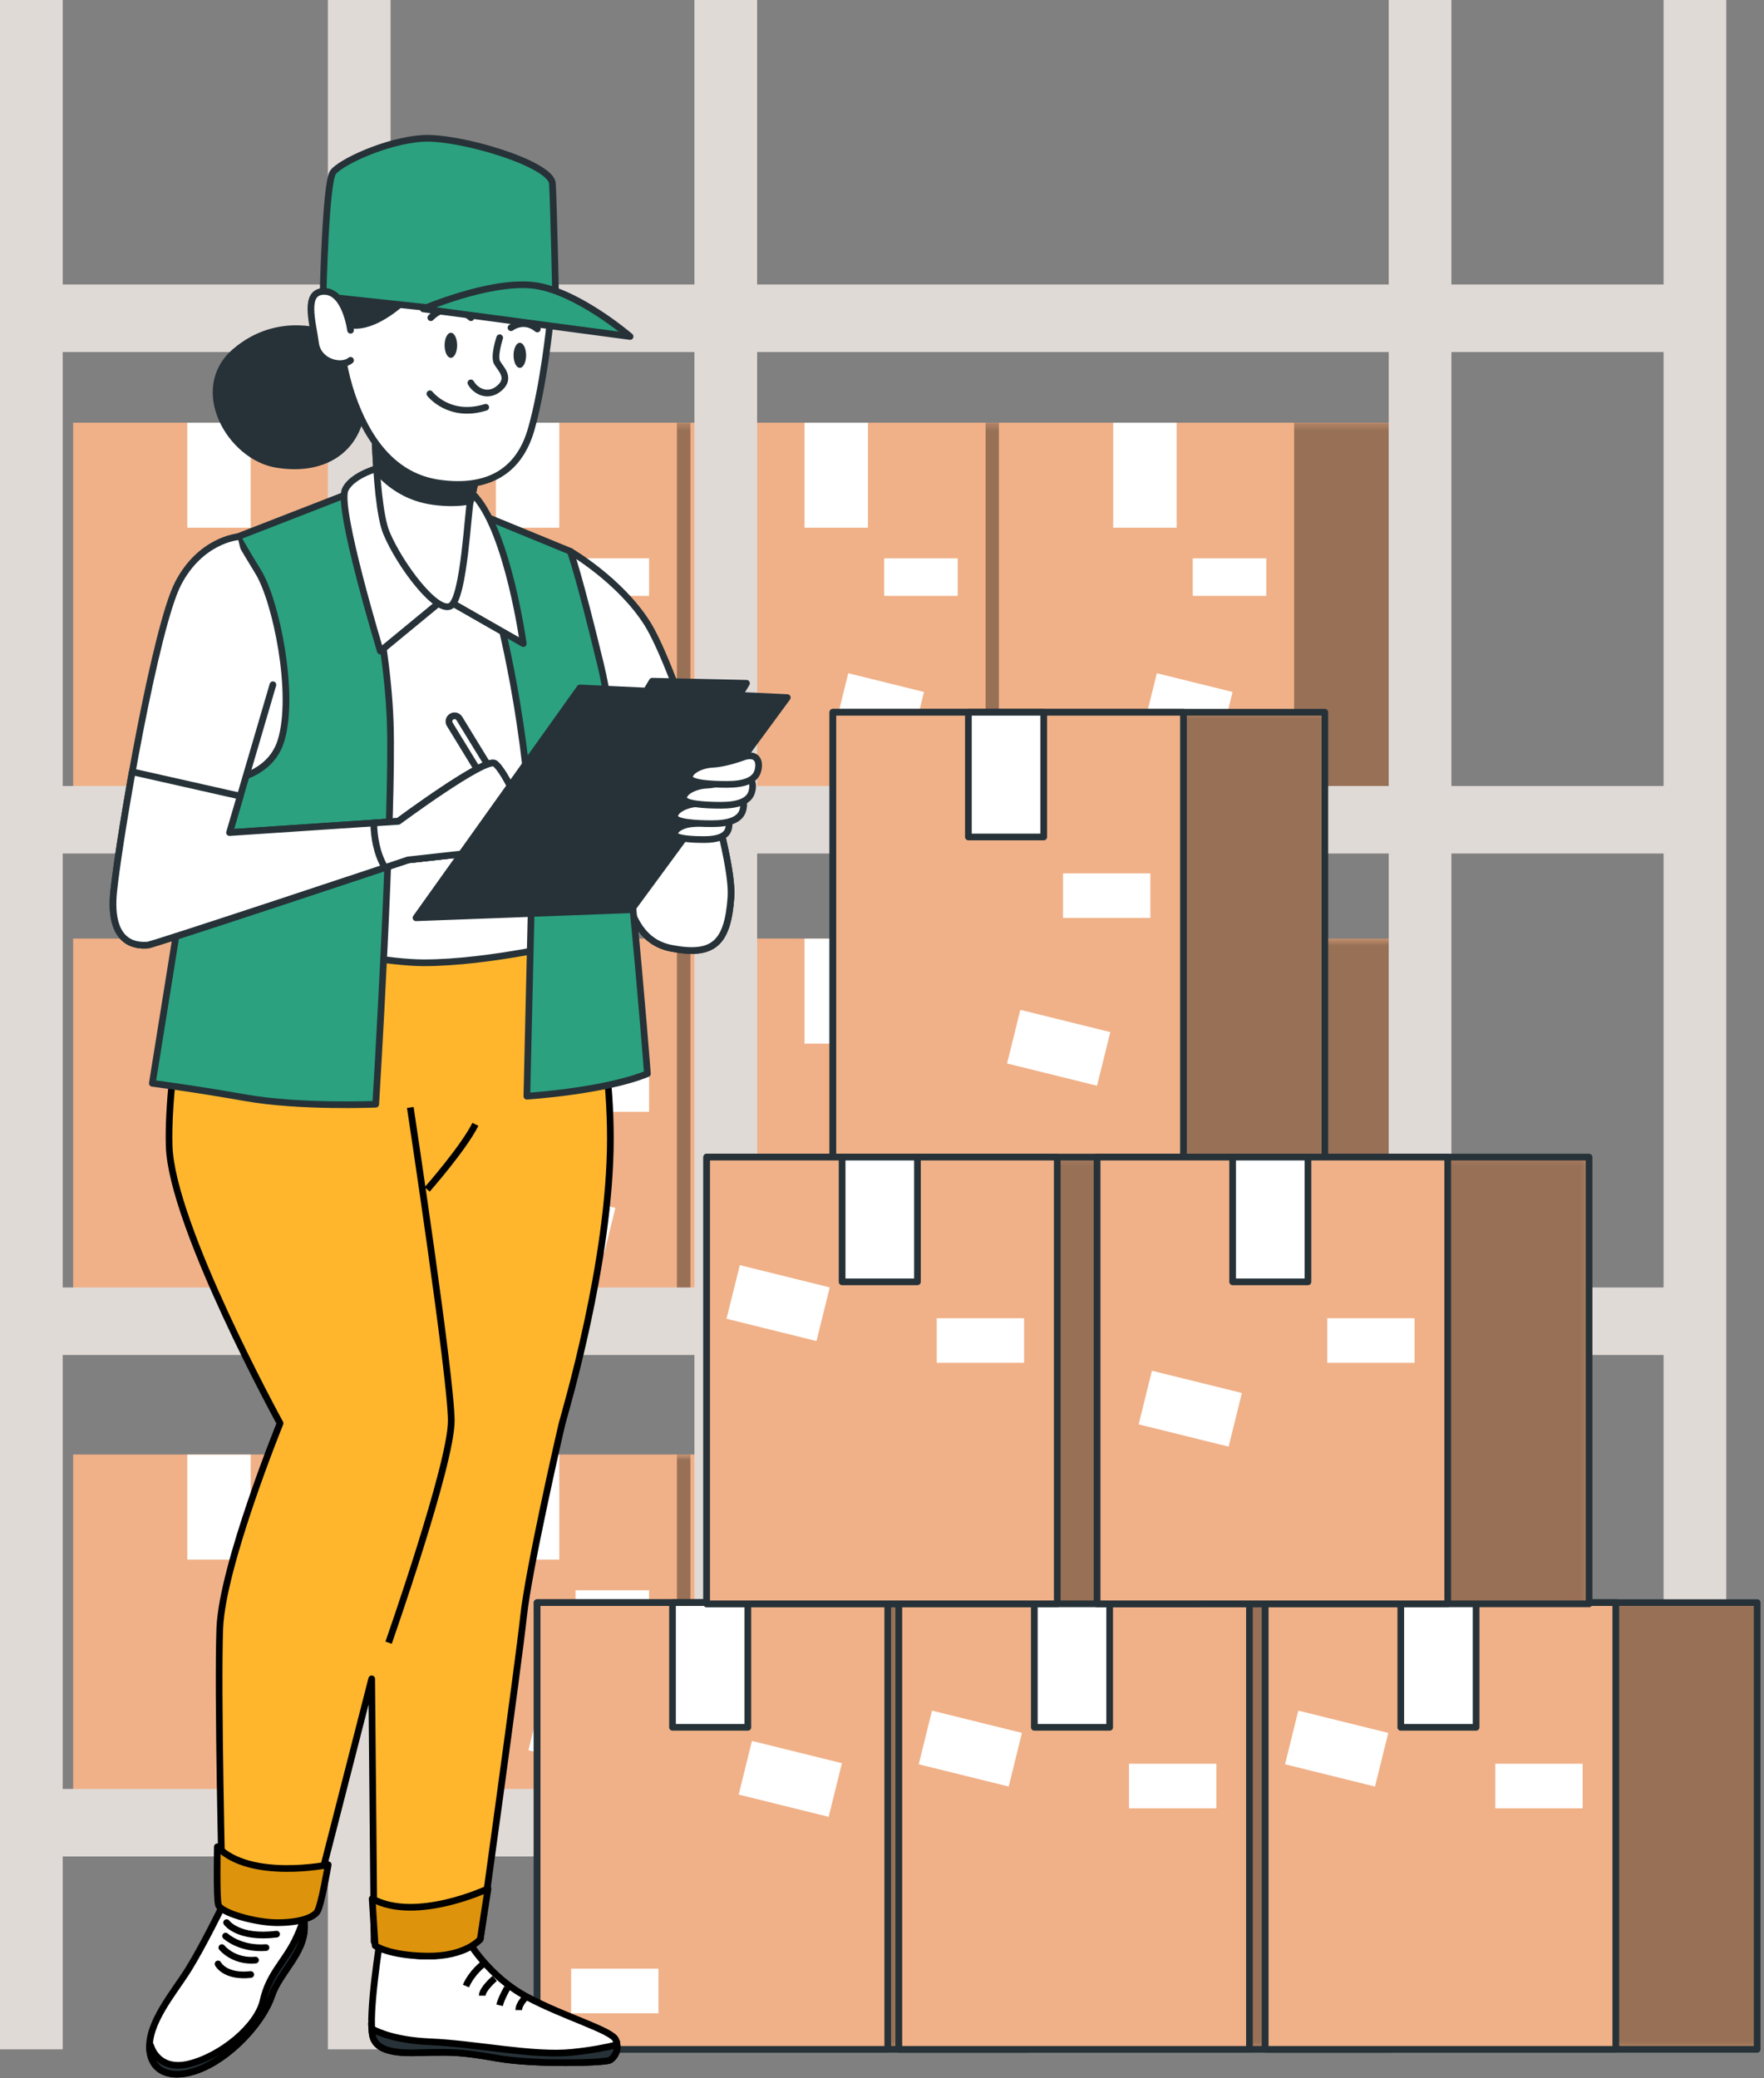
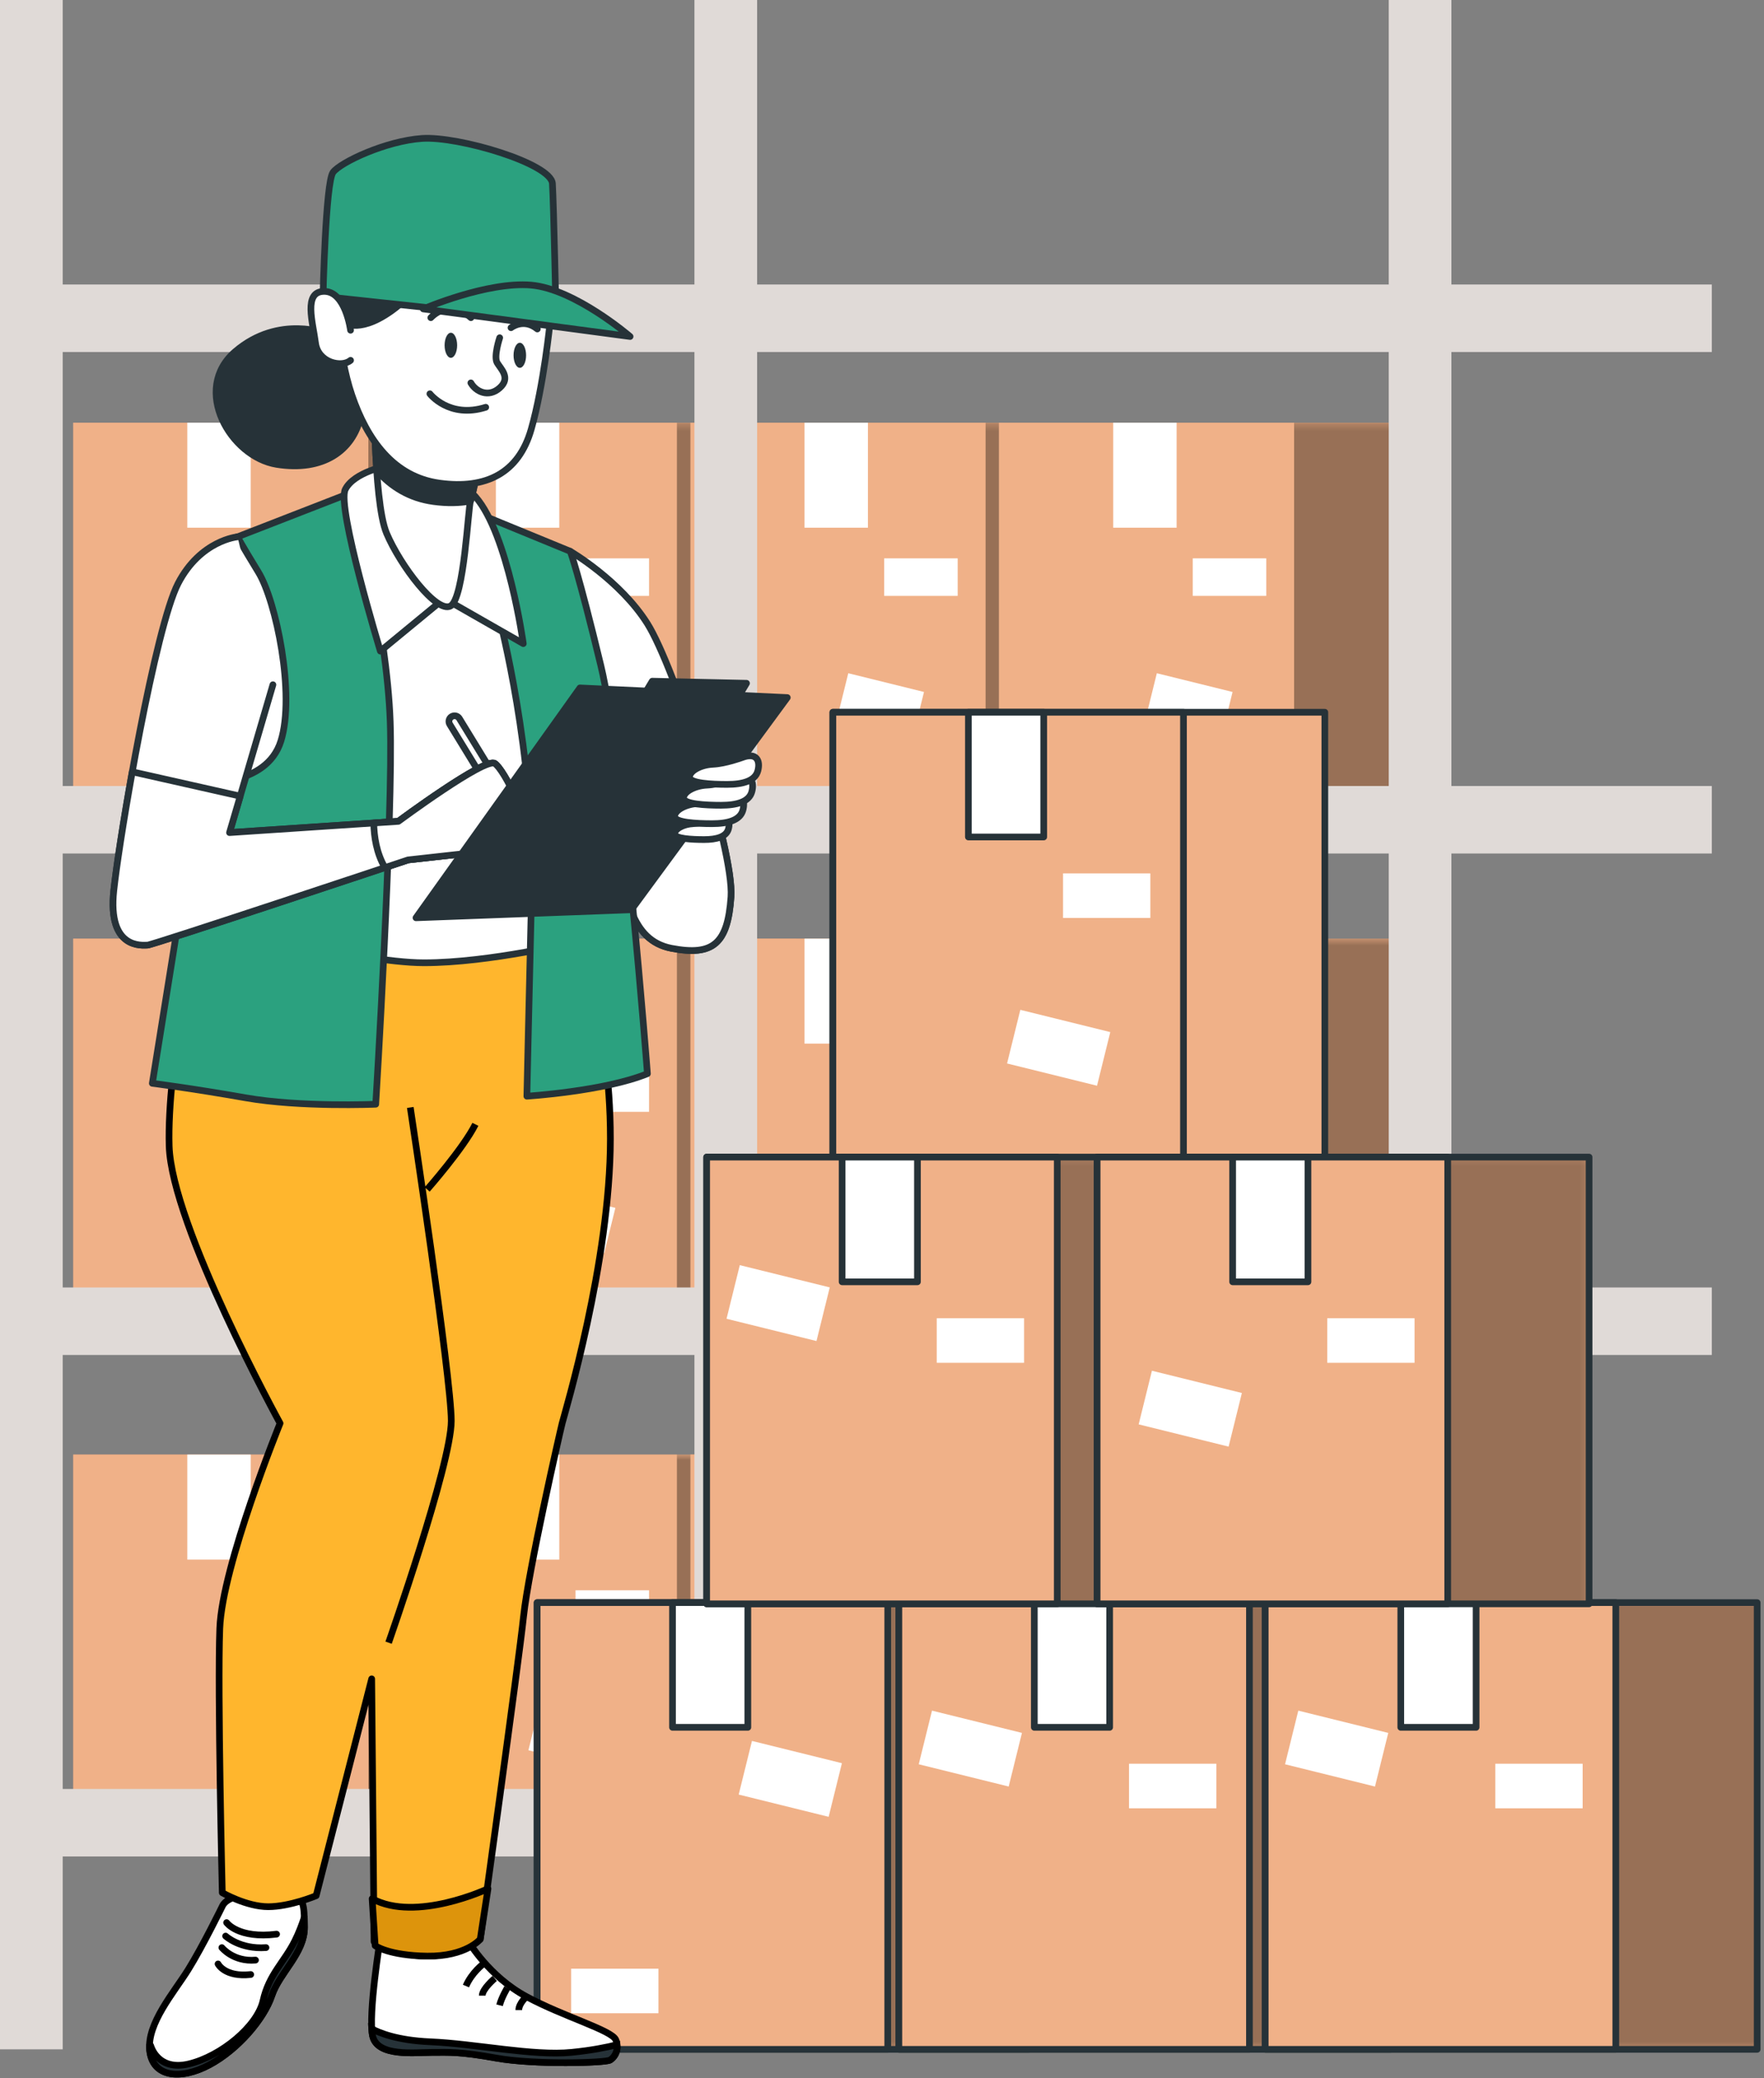
<svg xmlns="http://www.w3.org/2000/svg" width="264" height="311" viewBox="0 0 264 311" fill="none">
  <rect x="0" y="0" width="264" height="311" fill="#808080" stroke="none" />
  <path d="M72.94 63.262H10.961V119.541H72.94V63.262Z" fill="#F0B188" />
  <mask id="mask0_192_5522" style="mask-type:luminance" maskUnits="userSpaceOnUse" x="10" y="63" width="63" height="57">
    <path d="M72.948 63.261H10.969V119.54H72.948V63.261Z" fill="white" />
  </mask>
  <g mask="url(#mask0_192_5522)">
    <path opacity="0.37" d="M72.948 63.261H10.969V119.54H72.948V63.261Z" fill="black" />
  </g>
  <path d="M55.129 63.262H10.961V119.541H55.129V63.262Z" fill="#F0B188" />
  <path d="M37.521 63.262H28.031V78.974H37.521V63.262Z" fill="white" />
  <path d="M50.954 83.562H39.953V89.175H50.954V83.562Z" fill="white" />
  <path d="M45.91 103.555L34.578 100.751L32.906 107.507L44.239 110.311L45.91 103.555Z" fill="white" />
  <path d="M119.119 63.264H57.141V119.543H119.119V63.264Z" fill="#F0B188" />
  <mask id="mask1_192_5522" style="mask-type:luminance" maskUnits="userSpaceOnUse" x="57" y="63" width="63" height="57">
    <path d="M119.119 63.265H57.141V119.544H119.119V63.265Z" fill="white" />
  </mask>
  <g mask="url(#mask1_192_5522)">
    <path opacity="0.37" d="M119.119 63.265H57.141V119.544H119.119V63.265Z" fill="black" />
  </g>
  <path d="M101.309 63.264H57.141V119.543H101.309V63.264Z" fill="#F0B188" />
  <path d="M83.701 63.264H74.211V78.976H83.701V63.264Z" fill="white" />
  <path d="M97.134 83.564H86.133V89.177H97.134V83.564Z" fill="white" />
  <path d="M92.098 103.559L80.766 100.754L79.094 107.51L90.426 110.314L92.098 103.559Z" fill="white" />
  <path d="M165.323 63.262H103.344V119.541H165.323V63.262Z" fill="#F0B188" />
  <mask id="mask2_192_5522" style="mask-type:luminance" maskUnits="userSpaceOnUse" x="103" y="63" width="63" height="57">
    <path d="M165.307 63.261H103.328V119.54H165.307V63.261Z" fill="white" />
  </mask>
  <g mask="url(#mask2_192_5522)">
    <path opacity="0.37" d="M165.307 63.261H103.328V119.54H165.307V63.261Z" fill="black" />
  </g>
  <path d="M147.504 63.263H103.336V119.542H147.504V63.263Z" fill="#F0B188" />
  <path d="M129.896 63.263H120.406V78.975H129.896V63.263Z" fill="white" />
  <path d="M143.329 83.563H132.328V89.176H143.329V83.563Z" fill="white" />
  <path d="M138.285 103.559L126.953 100.755L125.281 107.511L136.614 110.315L138.285 103.559Z" fill="white" />
  <path d="M211.487 63.262H149.508V119.541H211.487V63.262Z" fill="#F0B188" />
  <mask id="mask3_192_5522" style="mask-type:luminance" maskUnits="userSpaceOnUse" x="149" y="63" width="63" height="57">
    <path d="M211.494 63.261H149.516V119.54H211.494V63.261Z" fill="white" />
  </mask>
  <g mask="url(#mask3_192_5522)">
    <path opacity="0.37" d="M211.494 63.261H149.516V119.54H211.494V63.261Z" fill="black" />
  </g>
  <path d="M193.676 63.263H149.508V119.542H193.676V63.263Z" fill="#F0B188" />
  <path d="M176.091 63.263H166.602V78.975H176.091V63.263Z" fill="white" />
  <path d="M189.509 83.562H178.508V89.175H189.509V83.562Z" fill="white" />
  <path d="M184.465 103.56L173.133 100.756L171.461 107.512L182.793 110.316L184.465 103.56Z" fill="white" />
  <path d="M72.94 140.48H10.961V196.76H72.94V140.48Z" fill="#F0B188" />
  <mask id="mask4_192_5522" style="mask-type:luminance" maskUnits="userSpaceOnUse" x="10" y="140" width="63" height="57">
    <path d="M72.948 140.48H10.969V196.759H72.948V140.48Z" fill="white" />
  </mask>
  <g mask="url(#mask4_192_5522)">
    <path opacity="0.37" d="M72.948 140.48H10.969V196.759H72.948V140.48Z" fill="black" />
  </g>
  <path d="M55.129 140.48H10.961V196.759H55.129V140.48Z" fill="#F0B188" />
  <path d="M37.521 140.48H28.031V156.192H37.521V140.48Z" fill="white" />
  <path d="M50.954 160.781H39.953V166.394H50.954V160.781Z" fill="white" />
  <path d="M45.91 180.772L34.578 177.968L32.906 184.724L44.239 187.528L45.91 180.772Z" fill="white" />
  <path d="M119.119 140.48H57.141V196.76H119.119V140.48Z" fill="#F0B188" />
  <mask id="mask5_192_5522" style="mask-type:luminance" maskUnits="userSpaceOnUse" x="57" y="140" width="63" height="57">
    <path d="M119.119 140.48H57.141V196.759H119.119V140.48Z" fill="white" />
  </mask>
  <g mask="url(#mask5_192_5522)">
    <path opacity="0.37" d="M119.119 140.48H57.141V196.759H119.119V140.48Z" fill="black" />
  </g>
  <path d="M101.309 140.48H57.141V196.759H101.309V140.48Z" fill="#F0B188" />
  <path d="M83.701 140.48H74.211V156.192H83.701V140.48Z" fill="white" />
  <path d="M97.134 160.78H86.133V166.393H97.134V160.78Z" fill="white" />
  <path d="M92.098 180.772L80.766 177.968L79.094 184.724L90.426 187.528L92.098 180.772Z" fill="white" />
  <path d="M165.323 140.48H103.344V196.76H165.323V140.48Z" fill="#F0B188" />
  <mask id="mask6_192_5522" style="mask-type:luminance" maskUnits="userSpaceOnUse" x="103" y="140" width="63" height="57">
    <path d="M165.307 140.48H103.328V196.759H165.307V140.48Z" fill="white" />
  </mask>
  <g mask="url(#mask6_192_5522)">
    <path opacity="0.37" d="M165.307 140.48H103.328V196.759H165.307V140.48Z" fill="black" />
  </g>
  <path d="M147.504 140.48H103.336V196.759H147.504V140.48Z" fill="#F0B188" />
  <path d="M129.896 140.48H120.406V156.192H129.896V140.48Z" fill="white" />
  <path d="M143.329 160.781H132.328V166.394H143.329V160.781Z" fill="white" />
  <path d="M138.278 180.774L126.945 177.97L125.274 184.726L136.606 187.53L138.278 180.774Z" fill="white" />
  <path d="M211.487 140.48H149.508V196.76H211.487V140.48Z" fill="#F0B188" />
  <mask id="mask7_192_5522" style="mask-type:luminance" maskUnits="userSpaceOnUse" x="149" y="140" width="63" height="57">
    <path d="M211.494 140.48H149.516V196.759H211.494V140.48Z" fill="white" />
  </mask>
  <g mask="url(#mask7_192_5522)">
    <path opacity="0.37" d="M211.494 140.48H149.516V196.759H211.494V140.48Z" fill="black" />
  </g>
  <path d="M193.676 140.48H149.508V196.759H193.676V140.48Z" fill="#F0B188" />
  <path d="M176.091 140.48H166.602V156.192H176.091V140.48Z" fill="white" />
  <path d="M189.509 160.781H178.508V166.394H189.509V160.781Z" fill="white" />
  <path d="M184.449 180.776L173.117 177.972L171.445 184.727L182.778 187.532L184.449 180.776Z" fill="white" />
  <path d="M72.94 217.696H10.961V273.975H72.94V217.696Z" fill="#F0B188" />
  <mask id="mask8_192_5522" style="mask-type:luminance" maskUnits="userSpaceOnUse" x="10" y="217" width="63" height="57">
    <path d="M72.948 217.695H10.969V273.974H72.948V217.695Z" fill="white" />
  </mask>
  <g mask="url(#mask8_192_5522)">
    <path opacity="0.37" d="M72.948 217.695H10.969V273.974H72.948V217.695Z" fill="black" />
  </g>
  <path d="M55.129 217.696H10.961V273.975H55.129V217.696Z" fill="#F0B188" />
  <path d="M37.521 217.696H28.031V233.408H37.521V217.696Z" fill="white" />
  <path d="M50.954 237.996H39.953V243.609H50.954V237.996Z" fill="white" />
  <path d="M45.903 257.985L34.57 255.181L32.899 261.936L44.231 264.741L45.903 257.985Z" fill="white" />
  <path d="M119.119 217.698H57.141V273.977H119.119V217.698Z" fill="#F0B188" />
  <mask id="mask9_192_5522" style="mask-type:luminance" maskUnits="userSpaceOnUse" x="57" y="217" width="63" height="57">
    <path d="M119.119 217.699H57.141V273.978H119.119V217.699Z" fill="white" />
  </mask>
  <g mask="url(#mask9_192_5522)">
    <path opacity="0.37" d="M119.119 217.699H57.141V273.978H119.119V217.699Z" fill="black" />
  </g>
  <path d="M101.309 217.698H57.141V273.977H101.309V217.698Z" fill="#F0B188" />
  <path d="M83.701 217.698H74.211V233.41H83.701V217.698Z" fill="white" />
  <path d="M97.134 237.999H86.133V243.612H97.134V237.999Z" fill="white" />
  <path d="M92.09 257.988L80.758 255.184L79.086 261.94L90.418 264.744L92.09 257.988Z" fill="white" />
  <path d="M165.323 217.696H103.344V273.975H165.323V217.696Z" fill="#F0B188" />
  <mask id="mask10_192_5522" style="mask-type:luminance" maskUnits="userSpaceOnUse" x="103" y="217" width="63" height="57">
    <path d="M165.307 217.695H103.328V273.974H165.307V217.695Z" fill="white" />
  </mask>
  <g mask="url(#mask10_192_5522)">
    <path opacity="0.37" d="M165.307 217.695H103.328V273.974H165.307V217.695Z" fill="black" />
  </g>
  <path d="M147.504 217.696H103.336V273.975H147.504V217.696Z" fill="#F0B188" />
  <path d="M129.896 217.696H120.406V233.408H129.896V217.696Z" fill="white" />
  <path d="M143.329 237.997H132.328V243.61H143.329V237.997Z" fill="white" />
  <path d="M138.278 257.988L126.945 255.184L125.274 261.94L136.606 264.744L138.278 257.988Z" fill="white" />
  <path d="M211.487 217.696H149.508V273.975H211.487V217.696Z" fill="#F0B188" />
  <mask id="mask11_192_5522" style="mask-type:luminance" maskUnits="userSpaceOnUse" x="149" y="217" width="63" height="57">
    <path d="M211.494 217.695H149.516V273.974H211.494V217.695Z" fill="white" />
  </mask>
  <g mask="url(#mask11_192_5522)">
    <path opacity="0.37" d="M211.494 217.695H149.516V273.974H211.494V217.695Z" fill="black" />
  </g>
  <path d="M193.676 217.696H149.508V273.975H193.676V217.696Z" fill="#F0B188" />
  <path d="M176.091 217.696H166.602V233.408H176.091V217.696Z" fill="white" />
  <path d="M189.509 237.997H178.508V243.61H189.509V237.997Z" fill="white" />
  <path d="M184.449 257.99L173.117 255.186L171.445 261.941L182.778 264.745L184.449 257.99Z" fill="white" />
  <path d="M217.216 42.578H0.719V52.681H217.216V42.578Z" fill="#E0DAD7" />
  <path d="M217.216 117.631H0.719V127.734H217.216V117.631Z" fill="#E0DAD7" />
  <path d="M217.216 192.683H0.719V202.786H217.216V192.683Z" fill="#E0DAD7" />
  <path d="M217.216 267.735H0.719V277.838H217.216V267.735Z" fill="#E0DAD7" />
-   <path d="M258.35 0H248.969V306.704H258.35V0Z" fill="#E0DAD7" />
-   <path d="M58.452 0H49.07V306.704H58.452V0Z" fill="#E0DAD7" />
+   <path d="M258.35 0H248.969H258.35V0Z" fill="#E0DAD7" />
  <path d="M256.193 42.578H212.172V52.681H256.193V42.578Z" fill="#E0DAD7" />
  <path d="M256.193 117.631H212.172V127.734H256.193V117.631Z" fill="#E0DAD7" />
  <path d="M256.193 192.683H212.172V202.786H256.193V192.683Z" fill="#E0DAD7" />
  <path d="M256.193 267.735H212.172V277.838H256.193V267.735Z" fill="#E0DAD7" />
  <path d="M9.382 0H0V306.704H9.382V0Z" fill="#E0DAD7" />
  <path d="M113.311 0H103.93V306.704H113.311V0Z" fill="#E0DAD7" />
  <path d="M217.217 0H207.836V306.704H217.217V0Z" fill="#E0DAD7" />
  <path d="M198.275 106.596H124.648V173.451H198.275V106.596Z" fill="#F0B188" />
  <mask id="mask12_192_5522" style="mask-type:luminance" maskUnits="userSpaceOnUse" x="124" y="106" width="75" height="68">
    <path d="M198.283 106.595H124.656V173.45H198.283V106.595Z" fill="white" />
  </mask>
  <g mask="url(#mask12_192_5522)">
-     <path opacity="0.37" d="M198.283 106.595H124.656V173.45H198.283V106.595Z" fill="black" />
-   </g>
+     </g>
  <path d="M198.275 106.596H124.648V173.451H198.275V106.596Z" stroke="#263238" stroke-miterlimit="10" stroke-linecap="round" stroke-linejoin="round" />
  <path d="M177.118 106.597H124.648V173.452H177.118V106.597Z" fill="#F0B188" stroke="#263238" stroke-miterlimit="10" stroke-linecap="round" stroke-linejoin="round" />
  <path d="M156.203 106.597H144.93V125.262H156.203V106.597Z" fill="white" stroke="#263238" stroke-miterlimit="10" stroke-linecap="round" stroke-linejoin="round" />
  <path d="M172.162 130.711H159.094V137.379H172.162V130.711Z" fill="white" />
  <path d="M166.166 154.463L152.703 151.132L150.717 159.158L164.18 162.489L166.166 154.463Z" fill="white" />
  <path d="M154.009 239.847H80.383V306.702H154.009V239.847Z" fill="#F0B188" />
  <mask id="mask13_192_5522" style="mask-type:luminance" maskUnits="userSpaceOnUse" x="80" y="239" width="75" height="68">
    <path d="M154.033 239.847H80.406V306.703H154.033V239.847Z" fill="white" />
  </mask>
  <g mask="url(#mask13_192_5522)">
    <path opacity="0.37" d="M154.033 239.847H80.406V306.703H154.033V239.847Z" fill="black" />
  </g>
  <path d="M154.009 239.847H80.383V306.702H154.009V239.847Z" stroke="#263238" stroke-miterlimit="10" stroke-linecap="round" stroke-linejoin="round" />
  <path d="M132.86 239.847H80.391V306.702H132.86V239.847Z" fill="#F0B188" stroke="#263238" stroke-miterlimit="10" stroke-linecap="round" stroke-linejoin="round" />
  <path d="M111.921 239.847H100.648V258.512H111.921V239.847Z" fill="white" stroke="#263238" stroke-miterlimit="10" stroke-linecap="round" stroke-linejoin="round" />
  <path d="M98.545 294.633H85.477V301.301H98.545V294.633Z" fill="white" />
  <path d="M126.001 263.878L112.539 260.547L110.553 268.573L124.015 271.904L126.001 263.878Z" fill="white" />
  <path d="M208.15 239.847H134.523V306.702H208.15V239.847Z" fill="#F0B188" />
  <mask id="mask14_192_5522" style="mask-type:luminance" maskUnits="userSpaceOnUse" x="134" y="239" width="75" height="68">
    <path d="M208.165 239.846H134.539V306.701H208.165V239.846Z" fill="white" />
  </mask>
  <g mask="url(#mask14_192_5522)">
    <path opacity="0.37" d="M208.165 239.846H134.539V306.701H208.165V239.846Z" fill="black" />
  </g>
  <path d="M208.15 239.847H134.523V306.702H208.15V239.847Z" stroke="#263238" stroke-miterlimit="10" stroke-linecap="round" stroke-linejoin="round" />
  <path d="M186.993 239.847H134.523V306.702H186.993V239.847Z" fill="#F0B188" stroke="#263238" stroke-miterlimit="10" stroke-linecap="round" stroke-linejoin="round" />
  <path d="M166.07 239.847H154.797V258.512H166.07V239.847Z" fill="white" stroke="#263238" stroke-miterlimit="10" stroke-linecap="round" stroke-linejoin="round" />
  <path d="M182.037 263.961H168.969V270.629H182.037V263.961Z" fill="white" />
  <path d="M152.946 259.345L139.484 256.014L137.498 264.04L150.96 267.371L152.946 259.345Z" fill="white" />
  <path d="M262.978 239.847H189.352V306.702H262.978V239.847Z" fill="#F0B188" />
  <mask id="mask15_192_5522" style="mask-type:luminance" maskUnits="userSpaceOnUse" x="189" y="239" width="74" height="68">
    <path d="M263.001 239.846H189.375V306.701H263.001V239.846Z" fill="white" />
  </mask>
  <g mask="url(#mask15_192_5522)">
    <path opacity="0.37" d="M263.001 239.846H189.375V306.701H263.001V239.846Z" fill="black" />
  </g>
  <path d="M262.978 239.847H189.352V306.702H262.978V239.847Z" stroke="#263238" stroke-miterlimit="10" stroke-linecap="round" stroke-linejoin="round" />
  <path d="M241.821 239.847H189.352V306.702H241.821V239.847Z" fill="#F0B188" stroke="#263238" stroke-miterlimit="10" stroke-linecap="round" stroke-linejoin="round" />
  <path d="M220.914 239.847H209.641V258.512H220.914V239.847Z" fill="white" stroke="#263238" stroke-miterlimit="10" stroke-linecap="round" stroke-linejoin="round" />
  <path d="M236.858 263.961H223.789V270.629H236.858V263.961Z" fill="white" />
  <path d="M207.766 259.346L194.305 256.015L192.319 264.04L205.78 267.372L207.766 259.346Z" fill="white" />
  <path d="M179.384 173.172H105.758V240.028H179.384V173.172Z" fill="#F0B188" />
  <mask id="mask16_192_5522" style="mask-type:luminance" maskUnits="userSpaceOnUse" x="105" y="173" width="75" height="68">
    <path d="M179.392 173.172H105.766V240.028H179.392V173.172Z" fill="white" />
  </mask>
  <g mask="url(#mask16_192_5522)">
    <path opacity="0.37" d="M179.392 173.172H105.766V240.028H179.392V173.172Z" fill="black" />
  </g>
  <path d="M179.384 173.172H105.758V240.028H179.384V173.172Z" stroke="#263238" stroke-miterlimit="10" stroke-linecap="round" stroke-linejoin="round" />
  <path d="M158.227 173.172H105.758V240.028H158.227V173.172Z" fill="#F0B188" stroke="#263238" stroke-miterlimit="10" stroke-linecap="round" stroke-linejoin="round" />
  <path d="M137.304 173.172H126.031V191.837H137.304V173.172Z" fill="white" stroke="#263238" stroke-miterlimit="10" stroke-linecap="round" stroke-linejoin="round" />
  <path d="M153.264 197.287H140.195V203.955H153.264V197.287Z" fill="white" />
  <path d="M124.181 192.672L110.719 189.341L108.733 197.367L122.195 200.698L124.181 192.672Z" fill="white" />
  <path d="M237.822 173.172H164.195V240.028H237.822V173.172Z" fill="#F0B188" />
  <mask id="mask17_192_5522" style="mask-type:luminance" maskUnits="userSpaceOnUse" x="164" y="173" width="74" height="68">
    <path d="M237.814 173.171H164.188V240.027H237.814V173.171Z" fill="white" />
  </mask>
  <g mask="url(#mask17_192_5522)">
    <path opacity="0.37" d="M237.814 173.171H164.188V240.027H237.814V173.171Z" fill="black" />
  </g>
  <path d="M237.822 173.172H164.195V240.028H237.822V173.172Z" stroke="#263238" stroke-miterlimit="10" stroke-linecap="round" stroke-linejoin="round" />
  <path d="M216.665 173.172H164.195V240.028H216.665V173.172Z" fill="#F0B188" stroke="#263238" stroke-miterlimit="10" stroke-linecap="round" stroke-linejoin="round" />
  <path d="M195.75 173.172H184.477V191.837H195.75V173.172Z" fill="white" stroke="#263238" stroke-miterlimit="10" stroke-linecap="round" stroke-linejoin="round" />
  <path d="M211.701 197.287H198.633V203.955H211.701V197.287Z" fill="white" />
  <path d="M185.86 208.475L172.398 205.144L170.412 213.17L183.874 216.501L185.86 208.475Z" fill="white" />
  <path d="M33.338 285.149C33.338 285.149 30.318 291.333 28.16 294.786C26.002 298.237 21.976 302.84 22.407 306.868C22.839 310.895 27.01 311.326 31.325 309.025C35.639 306.724 39.523 302.121 40.674 298.67C41.824 295.218 45.564 292.341 45.564 288.457C45.564 284.574 45.276 284.143 43.837 283.711C42.399 283.279 34.776 282.704 33.338 285.149Z" fill="white" stroke="black" stroke-miterlimit="10" stroke-linecap="round" stroke-linejoin="round" />
  <path d="M45.563 288.456C45.563 287.885 45.555 287.396 45.54 286.963C45.183 288.054 44.714 289.291 44.124 290.471C42.542 293.635 40.241 295.505 39.378 299.388C38.515 303.271 33.049 307.731 28.303 308.881C23.556 310.031 22.55 306.148 22.55 306.148L22.376 306.131C22.371 306.379 22.379 306.624 22.405 306.867C22.837 310.895 27.008 311.326 31.323 309.025C35.638 306.724 39.521 302.121 40.672 298.669C41.823 295.217 45.563 292.34 45.563 288.456Z" fill="#263238" stroke="black" stroke-miterlimit="10" stroke-linecap="round" stroke-linejoin="round" />
  <path d="M33.914 287.738C33.914 287.738 35.64 290.183 41.393 289.464" stroke="black" stroke-miterlimit="10" stroke-linecap="round" stroke-linejoin="round" />
  <path d="M33.766 289.752C33.766 289.752 35.923 291.765 39.807 291.478" stroke="black" stroke-miterlimit="10" stroke-linecap="round" stroke-linejoin="round" />
  <path d="M33.203 291.478C33.203 291.478 34.929 293.635 38.237 293.347" stroke="black" stroke-miterlimit="10" stroke-linecap="round" stroke-linejoin="round" />
  <path d="M32.633 293.922C32.633 293.922 33.639 295.936 37.523 295.504" stroke="black" stroke-miterlimit="10" stroke-linecap="round" stroke-linejoin="round" />
  <path d="M70.157 290.615C70.157 290.615 73.178 295.793 78.787 298.814C84.397 301.834 91.588 303.848 92.164 305.287C92.74 306.725 92.02 307.875 91.301 308.307C90.581 308.738 79.938 309.026 74.329 308.019C68.719 307.012 67.281 307.156 64.692 307.156C62.103 307.156 56.494 307.874 55.774 304.711C55.055 301.546 56.925 290.04 56.925 290.04C56.925 290.04 65.411 292.485 70.157 290.615Z" fill="white" stroke="black" stroke-miterlimit="10" />
  <path d="M91.296 308.307C91.888 307.952 92.468 307.104 92.338 306.014C90.867 306.385 88.593 306.851 85.543 307.156C79.79 307.732 71.159 305.862 64.4 305.575C59.432 305.363 56.724 304.222 55.633 303.63C55.659 304.052 55.703 304.418 55.769 304.711C56.489 307.876 62.098 307.156 64.687 307.156C67.276 307.156 68.714 307.013 74.324 308.019C79.933 309.025 90.577 308.738 91.296 308.307Z" fill="#263238" stroke="black" stroke-miterlimit="10" />
  <path d="M72.323 293.923C72.323 293.923 70.597 295.218 69.734 297.231" stroke="black" stroke-miterlimit="10" />
  <path d="M74.042 296.082C74.042 296.082 72.172 297.663 72.172 298.67" stroke="black" stroke-miterlimit="10" />
  <path d="M75.916 297.52C75.916 297.52 75.053 298.958 74.766 300.109" stroke="black" stroke-miterlimit="10" />
  <path d="M78.791 298.814C78.791 298.814 77.641 299.821 77.641 300.827" stroke="black" stroke-miterlimit="10" />
  <path d="M29.527 137.836C29.527 137.836 24.956 159.606 25.317 171.513C25.678 183.421 41.915 213.009 41.915 213.009C41.915 213.009 33.255 234.298 32.895 243.679C32.534 253.061 33.267 283.264 33.267 283.264C33.267 283.264 36.895 285.356 40.142 285.356C43.39 285.356 47.316 283.712 47.316 283.712L55.627 251.257L55.988 290.588C55.988 290.588 59.235 292.753 63.926 292.753C68.617 292.753 71.864 290.227 71.864 290.227C71.864 290.227 77.637 248.732 78.359 241.876C79.081 235.02 83.771 214.453 84.132 213.009C84.493 211.566 91.349 188.834 91.349 170.432C91.349 152.029 86.057 140.964 86.057 140.964C86.057 140.964 67.534 136.874 53.823 136.513C40.111 136.152 29.527 137.836 29.527 137.836Z" fill="#FFB62D" stroke="black" stroke-miterlimit="10" stroke-linecap="round" stroke-linejoin="round" />
  <path d="M58.156 245.844C58.156 245.844 67.538 219.142 67.538 212.647C67.538 206.153 61.404 165.74 61.404 165.74" stroke="black" stroke-miterlimit="10" />
  <path d="M63.93 178.009C63.93 178.009 69.342 171.875 71.146 168.267" stroke="black" stroke-miterlimit="10" />
  <path d="M85.343 82.508C85.343 82.508 92.8 86.838 96.889 93.333C100.979 99.828 109.879 127.251 109.398 134.227C108.916 141.203 106.751 143.127 100.498 141.925C94.244 140.723 93.762 133.747 92.319 127.973C90.876 122.2 83.178 85.635 83.178 85.635L82.938 82.267L85.343 82.508Z" fill="white" stroke="#263238" stroke-miterlimit="10" stroke-linecap="round" stroke-linejoin="round" />
  <path d="M109.399 134.226C109.644 130.672 107.453 121.812 104.705 113.115L89.484 115.246C90.763 121.162 91.859 126.132 92.319 127.971C93.762 133.745 94.244 140.721 100.498 141.923C106.752 143.127 108.917 141.202 109.399 134.226Z" fill="white" stroke="#263238" stroke-miterlimit="10" stroke-linecap="round" stroke-linejoin="round" />
  <path d="M35.545 80.343C35.545 80.343 29.772 81.546 28.328 91.649C26.885 101.752 30.253 118.35 30.253 118.35L29.531 137.835C29.531 137.835 53.586 144.09 63.449 144.09C73.312 144.09 86.061 140.963 86.061 140.963C86.061 140.963 80.769 92.371 79.806 88.282C78.844 84.192 74.514 80.103 70.906 77.457C67.298 74.811 58.157 75.052 52.865 76.495C47.573 77.938 40.115 80.825 40.115 80.825L35.545 80.343Z" fill="white" stroke="#263238" stroke-miterlimit="10" stroke-linecap="round" stroke-linejoin="round" />
  <path d="M52.865 73.607C52.865 73.607 57.917 94.054 58.398 108.006C58.88 121.958 56.233 165.257 56.233 165.257C56.233 165.257 44.927 165.739 36.749 164.295C28.57 162.852 22.797 162.13 22.797 162.13L30.013 117.147C30.013 117.147 39.876 117.869 42.041 110.893C44.206 103.917 41.32 89.965 38.673 85.635C36.027 81.305 35.546 80.343 35.546 80.343L52.865 73.607Z" fill="#2BA17F" stroke="#263238" stroke-miterlimit="10" stroke-linecap="round" stroke-linejoin="round" />
  <path d="M74.762 92.612C74.762 92.612 80.053 112.818 79.573 133.025C79.092 153.231 78.851 164.056 78.851 164.056C78.851 164.056 90.398 163.334 96.893 160.688C96.893 160.688 93.284 113.54 89.916 99.587C86.549 85.635 85.346 82.508 85.346 82.508L71.875 76.976L74.762 92.612Z" fill="#2BA17F" stroke="#263238" stroke-miterlimit="10" stroke-linecap="round" stroke-linejoin="round" />
  <path d="M58.052 69.682C58.052 69.682 52.987 70.62 51.674 73.246C50.36 75.873 56.927 97.447 56.927 97.447L66.494 89.568L78.314 96.322C78.314 96.322 76.062 80 71.184 74.372C66.308 68.744 58.052 69.682 58.052 69.682Z" fill="white" stroke="#263238" stroke-miterlimit="10" stroke-linecap="round" stroke-linejoin="round" />
  <path d="M55.981 55.987C55.981 55.987 55.793 74.935 57.857 79.813C59.921 84.691 65.362 91.82 67.425 90.694C69.489 89.568 70.052 75.873 70.426 74.935C70.802 73.997 72.303 66.306 72.303 66.306C72.303 66.306 58.795 62.554 55.981 55.987Z" fill="white" stroke="#263238" stroke-miterlimit="10" stroke-linecap="round" stroke-linejoin="round" />
  <path d="M55.981 55.987C55.981 55.987 55.907 63.593 56.376 70.408C58.535 72.854 61.303 74.576 64.866 75.058C66.902 75.333 68.755 75.309 70.413 74.984C70.417 74.968 70.422 74.947 70.426 74.935C70.802 73.997 72.303 66.306 72.303 66.306C72.303 66.306 58.795 62.554 55.981 55.987Z" fill="#263238" stroke="#263238" stroke-miterlimit="10" stroke-linecap="round" stroke-linejoin="round" />
  <path d="M77.098 121.171L75.662 122.05L67.311 108.405C67.069 108.008 67.194 107.49 67.59 107.248C67.987 107.005 68.505 107.13 68.747 107.526L77.098 121.171Z" fill="white" stroke="#263238" stroke-miterlimit="10" stroke-linecap="round" stroke-linejoin="round" />
  <path d="M35.553 80.345C35.553 80.345 30.02 80.826 26.652 87.321C23.284 93.816 17.992 124.366 17.03 133.267C16.069 142.167 21.36 141.445 22.082 141.445C22.804 141.445 61.052 128.696 61.052 128.696L74.041 127.252C74.041 127.252 72.598 128.455 73.801 128.455C75.004 128.455 77.409 126.05 78.371 124.607C79.333 123.164 75.485 115.225 74.041 114.263C72.598 113.301 59.608 122.923 59.608 122.923L34.35 124.607L40.845 102.476" fill="white" />
  <path d="M35.553 80.345C35.553 80.345 30.02 80.826 26.652 87.321C23.284 93.816 17.992 124.366 17.03 133.267C16.069 142.167 21.36 141.445 22.082 141.445C22.804 141.445 61.052 128.696 61.052 128.696L74.041 127.252C74.041 127.252 72.598 128.455 73.801 128.455C75.004 128.455 77.409 126.05 78.371 124.607C79.333 123.164 75.485 115.225 74.041 114.263C72.598 113.301 59.608 122.923 59.608 122.923L34.35 124.607L40.845 102.476" stroke="#263238" stroke-miterlimit="10" stroke-linecap="round" stroke-linejoin="round" />
  <path d="M74.042 114.263C72.599 113.301 59.609 122.923 59.609 122.923L34.351 124.606L35.952 119.149L19.794 115.506C18.458 122.919 17.409 129.767 17.03 133.266C16.069 142.166 21.36 141.444 22.082 141.444C22.804 141.444 61.052 128.695 61.052 128.695L74.041 127.251C74.041 127.251 72.598 128.454 73.801 128.454C75.004 128.454 77.409 126.049 78.371 124.606C79.334 123.163 75.486 115.225 74.042 114.263Z" fill="white" stroke="#263238" stroke-miterlimit="10" stroke-linecap="round" stroke-linejoin="round" />
  <path d="M74.057 114.263C72.614 113.301 59.624 122.923 59.624 122.923L55.938 123.168C55.973 125.186 56.34 127.679 57.608 129.847C59.752 129.134 61.067 128.695 61.067 128.695L74.057 127.252C74.057 127.252 72.614 128.455 73.817 128.455C75.02 128.455 77.425 126.05 78.387 124.606C79.349 123.163 75.5 115.225 74.057 114.263Z" fill="white" stroke="#263238" stroke-miterlimit="10" stroke-linecap="round" stroke-linejoin="round" />
  <path d="M86.794 102.956L62.258 137.355L94.492 136.152L117.825 104.399L86.794 102.956Z" fill="#263238" stroke="#263238" stroke-miterlimit="10" stroke-linecap="round" stroke-linejoin="round" />
  <path d="M97.616 101.946L95.734 105.081L109.843 105.395L111.723 102.26L97.616 101.946Z" fill="#263238" stroke="#263238" stroke-miterlimit="10" stroke-linecap="round" stroke-linejoin="round" />
  <path d="M107.168 122.48C107.168 122.48 105.187 123.207 103.734 123.272C102.282 123.339 100.961 124.065 100.961 124.791C100.961 125.518 103.537 125.65 105.385 125.65C107.234 125.65 108.687 125.254 109.018 124.065C109.347 122.876 108.885 121.82 107.168 122.48Z" fill="white" stroke="#263238" stroke-miterlimit="10" stroke-linecap="round" stroke-linejoin="round" />
  <path d="M108.832 119.252C108.832 119.252 106.32 120.173 104.478 120.257C102.635 120.34 100.961 121.261 100.961 122.183C100.961 123.104 104.226 123.271 106.571 123.271C108.916 123.271 110.757 122.769 111.177 121.261C111.595 119.755 111.009 118.415 108.832 119.252Z" fill="white" stroke="#263238" stroke-miterlimit="10" stroke-linecap="round" stroke-linejoin="round" />
  <path d="M110.168 116.497C110.168 116.497 107.656 117.418 105.814 117.502C103.971 117.585 102.297 118.506 102.297 119.428C102.297 120.349 105.562 120.516 107.907 120.516C110.252 120.516 112.093 120.014 112.513 118.506C112.931 116.999 112.345 115.659 110.168 116.497Z" fill="white" stroke="#263238" stroke-miterlimit="10" stroke-linecap="round" stroke-linejoin="round" />
  <path d="M111.066 113.374C111.066 113.374 108.554 114.294 106.712 114.378C104.87 114.462 103.195 115.383 103.195 116.304C103.195 117.225 106.461 117.393 108.805 117.393C111.15 117.393 112.993 116.89 113.411 115.383C113.83 113.876 113.243 112.536 111.066 113.374Z" fill="white" stroke="#263238" stroke-miterlimit="10" stroke-linecap="round" stroke-linejoin="round" />
-   <path d="M32.529 276.387C32.529 276.387 32.38 283.86 32.679 285.056C32.978 286.252 38.209 287.746 41.497 287.746C44.785 287.746 46.877 286.999 47.475 286.102C48.073 285.205 49.119 279.078 49.119 279.078C49.119 279.078 37.461 281.468 32.529 276.387Z" fill="#DD940C" stroke="black" stroke-miterlimit="10" stroke-linecap="round" stroke-linejoin="round" />
  <path d="M49.09 49.985C49.09 49.985 41.774 46.983 35.208 52.611C28.642 58.24 34.457 68.37 41.399 69.496C48.341 70.622 52.843 67.432 53.968 62.367C55.093 57.302 53.218 49.798 49.09 49.985Z" fill="#263238" stroke="#263238" stroke-miterlimit="10" stroke-linecap="round" stroke-linejoin="round" />
  <path d="M82.315 48.297C82.315 48.297 81.377 57.678 79.501 64.244C77.624 70.81 72.746 73.249 65.806 72.311C58.864 71.373 54.924 65.745 52.674 59.179C50.422 52.612 50.234 43.607 50.234 43.607L82.315 48.297Z" fill="white" stroke="#263238" stroke-miterlimit="10" stroke-linecap="round" stroke-linejoin="round" />
  <path d="M51.158 48.109C51.158 48.109 53.409 50.173 58.475 46.608C63.54 43.044 61.101 41.355 61.101 41.355L49.094 42.106L51.158 48.109Z" fill="#263238" stroke="#263238" stroke-miterlimit="10" stroke-linecap="round" stroke-linejoin="round" />
  <path d="M74.784 50.549C74.784 50.549 73.845 53.363 74.408 54.301C74.971 55.239 76.472 56.552 74.784 58.053C73.095 59.554 71.219 58.615 70.469 57.302" stroke="#263238" stroke-miterlimit="10" stroke-linecap="round" stroke-linejoin="round" />
  <path d="M64.336 58.934C64.336 58.934 67.218 62.681 72.695 60.952" stroke="#263238" stroke-miterlimit="10" stroke-linecap="round" stroke-linejoin="round" />
  <path d="M68.415 51.675C68.415 52.711 67.995 53.551 67.477 53.551C66.959 53.551 66.539 52.711 66.539 51.675C66.539 50.638 66.959 49.798 67.477 49.798C67.995 49.798 68.415 50.638 68.415 51.675Z" fill="#263238" />
  <path d="M78.736 53.174C78.736 54.211 78.316 55.05 77.797 55.05C77.279 55.05 76.859 54.211 76.859 53.174C76.859 52.138 77.279 51.298 77.797 51.298C78.316 51.299 78.736 52.139 78.736 53.174Z" fill="#263238" />
  <path d="M64.477 47.546C64.477 47.546 67.103 44.545 70.48 47.546" stroke="#263238" stroke-miterlimit="10" stroke-linecap="round" stroke-linejoin="round" />
  <path d="M76.477 49.047C76.477 49.047 78.353 47.546 80.416 49.235" stroke="#263238" stroke-miterlimit="10" stroke-linecap="round" stroke-linejoin="round" />
  <path d="M48.344 44.358L83.238 48.11C83.238 48.11 82.863 30.475 82.675 27.473C82.487 24.472 68.605 20.344 63.164 20.719C57.724 21.095 50.97 24.284 49.845 25.785C48.719 27.286 48.344 44.358 48.344 44.358Z" fill="#2BA17F" stroke="#263238" stroke-miterlimit="10" stroke-linecap="round" stroke-linejoin="round" />
  <path d="M63.344 46.234L94.299 50.361C94.299 50.361 86.044 43.232 79.478 42.669C72.912 42.107 63.344 46.234 63.344 46.234Z" fill="#2BA17F" stroke="#263238" stroke-miterlimit="10" stroke-linecap="round" stroke-linejoin="round" />
  <path d="M52.465 49.423C52.465 49.423 51.715 43.607 48.526 43.607C45.337 43.607 46.837 48.297 47.212 51.3C47.587 54.301 51.152 55.051 52.465 53.926" fill="white" />
  <path d="M52.465 49.423C52.465 49.423 51.715 43.607 48.526 43.607C45.337 43.607 46.837 48.297 47.212 51.3C47.587 54.301 51.152 55.051 52.465 53.926" stroke="#263238" stroke-miterlimit="10" stroke-linecap="round" stroke-linejoin="round" />
  <path d="M55.695 284.159L56.144 291.183C56.144 291.183 58.126 292.674 63.935 292.751C69.745 292.827 71.873 290.225 71.873 290.225L73.032 282.664C73.032 282.664 62.271 287.746 55.695 284.159Z" fill="#DD940C" stroke="black" stroke-miterlimit="10" stroke-linecap="round" stroke-linejoin="round" />
</svg>